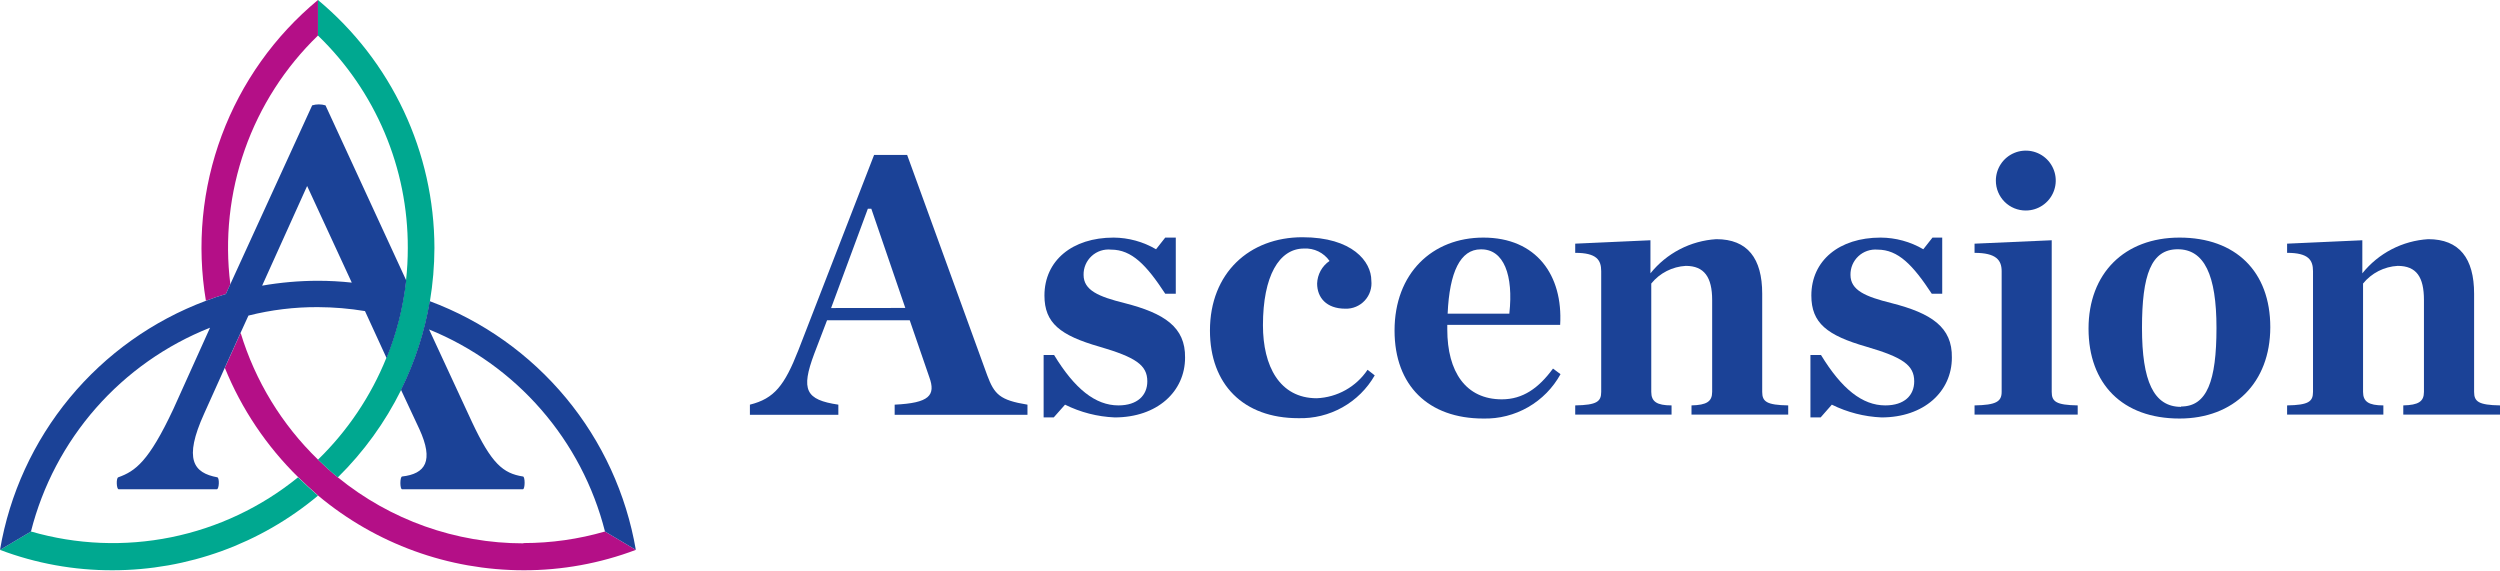
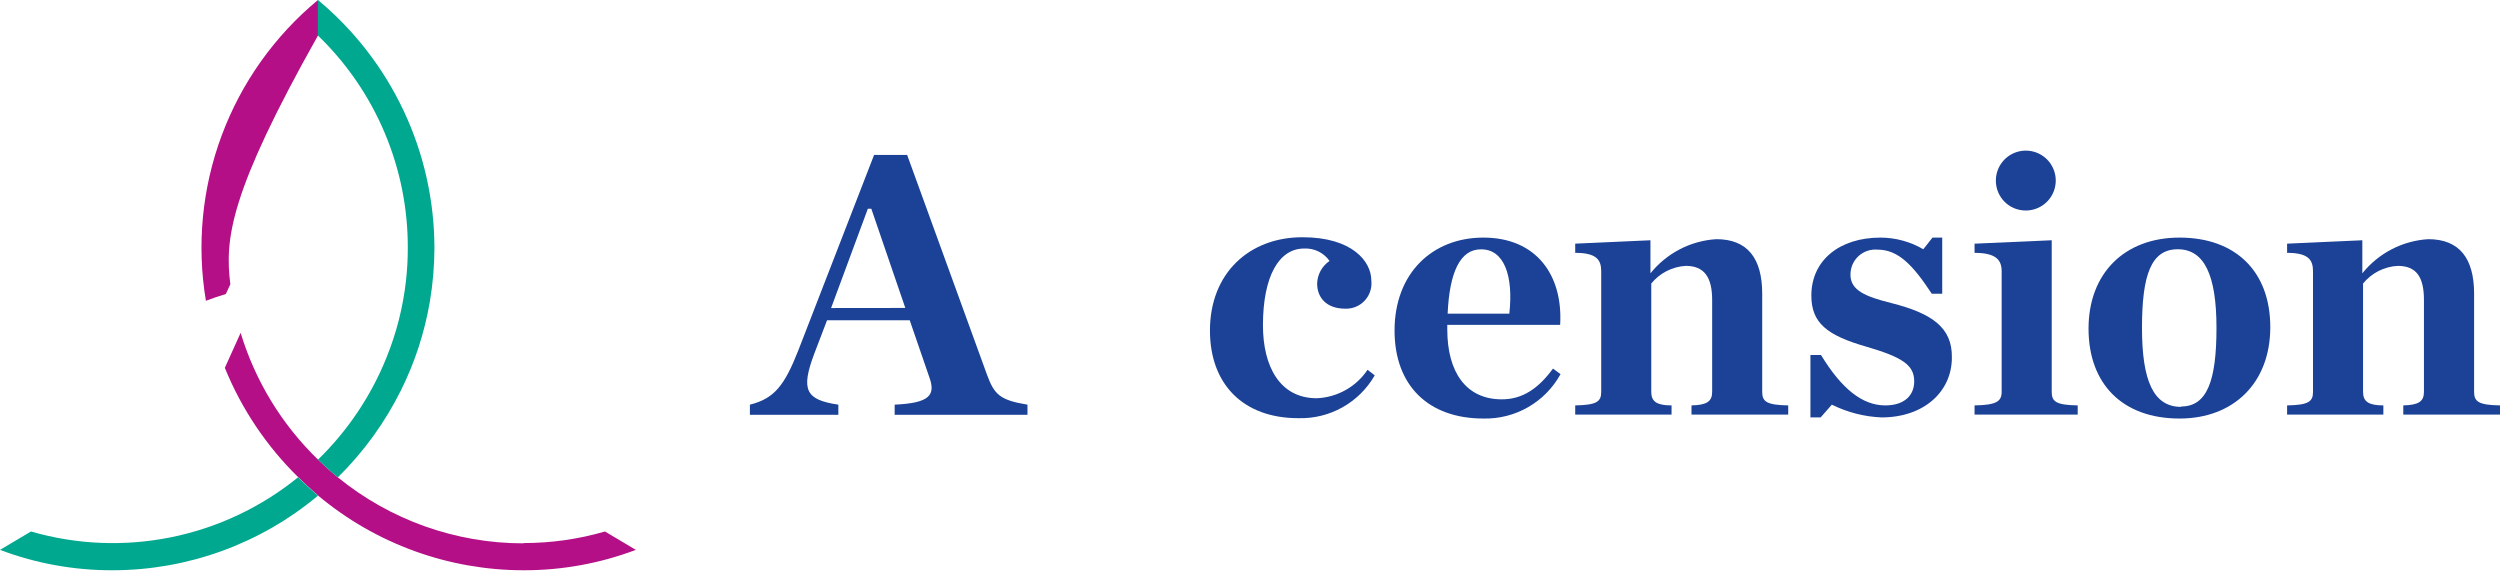
<svg xmlns="http://www.w3.org/2000/svg" width="162" height="37" viewBox="0 0 162 37" fill="none">
-   <path d="M14.635 19.051C14.194 19.182 13.766 19.331 13.343 19.491C12.739 15.891 13.092 12.195 14.367 8.774C15.641 5.354 17.792 2.328 20.604 0V2.303C18.472 4.365 16.848 6.894 15.863 9.691C14.877 12.489 14.557 15.477 14.926 18.42L14.635 19.051ZM33.918 35.209C29.535 35.209 25.287 33.698 21.89 30.93C21.443 30.567 21.015 30.18 20.604 29.781C18.264 27.513 16.539 24.687 15.593 21.568L14.569 23.836C15.653 26.502 17.274 28.917 19.331 30.93C19.747 31.335 20.176 31.727 20.622 32.12C24.356 35.242 29.068 36.953 33.935 36.953C36.418 36.957 38.88 36.509 41.202 35.632L39.203 34.441C37.487 34.939 35.71 35.191 33.924 35.191" fill="#B40F87" />
+   <path d="M14.635 19.051C14.194 19.182 13.766 19.331 13.343 19.491C12.739 15.891 13.092 12.195 14.367 8.774C15.641 5.354 17.792 2.328 20.604 0V2.303C14.877 12.489 14.557 15.477 14.926 18.42L14.635 19.051ZM33.918 35.209C29.535 35.209 25.287 33.698 21.89 30.93C21.443 30.567 21.015 30.18 20.604 29.781C18.264 27.513 16.539 24.687 15.593 21.568L14.569 23.836C15.653 26.502 17.274 28.917 19.331 30.93C19.747 31.335 20.176 31.727 20.622 32.12C24.356 35.242 29.068 36.953 33.935 36.953C36.418 36.957 38.88 36.509 41.202 35.632L39.203 34.441C37.487 34.939 35.71 35.191 33.924 35.191" fill="#B40F87" />
  <path d="M19.313 30.93C19.729 31.335 20.158 31.727 20.604 32.12C16.869 35.241 12.158 36.952 7.291 36.953C4.8 36.96 2.33 36.512 0 35.632L2.006 34.441C4.96 35.297 8.077 35.424 11.091 34.813C14.105 34.201 16.926 32.869 19.313 30.93ZM28.151 16.051C28.144 12.986 27.465 9.961 26.161 7.187C24.857 4.414 22.96 1.96 20.604 0V2.303C22.453 4.087 23.922 6.227 24.922 8.594C25.923 10.961 26.434 13.505 26.425 16.075C26.426 16.769 26.388 17.462 26.312 18.152C26.123 19.881 25.694 21.576 25.038 23.187C24.035 25.672 22.525 27.92 20.604 29.787C21.015 30.186 21.443 30.573 21.89 30.936C23.565 29.287 24.953 27.37 25.996 25.264C26.895 23.451 27.522 21.516 27.859 19.521C28.05 18.382 28.147 17.23 28.151 16.075" fill="#00A890" />
-   <path d="M41.202 35.632L39.203 34.442C38.462 31.519 37.044 28.811 35.064 26.537C33.085 24.262 30.598 22.485 27.805 21.349L30.585 27.348C31.852 30.044 32.596 30.674 33.888 30.877C34.031 30.877 34.031 31.68 33.888 31.704H26.056C25.907 31.704 25.907 30.901 26.056 30.877C27.573 30.704 28.121 29.871 27.175 27.806L25.984 25.259C26.883 23.446 27.51 21.511 27.847 19.515C31.289 20.797 34.334 22.961 36.678 25.789C39.022 28.617 40.582 32.012 41.202 35.632ZM26.323 18.17C26.135 19.9 25.706 21.594 25.05 23.205L23.651 20.158C22.644 19.991 21.625 19.906 20.604 19.902C19.085 19.894 17.572 20.078 16.099 20.45L15.593 21.557L14.569 23.824L13.23 26.8C11.879 29.776 12.54 30.645 14.087 30.93C14.23 30.99 14.2 31.68 14.057 31.704H7.689C7.547 31.704 7.517 30.99 7.66 30.93C8.778 30.532 9.641 29.901 11.23 26.514L13.611 21.235C10.77 22.361 8.236 24.145 6.218 26.441C4.201 28.737 2.757 31.479 2.006 34.442L0 35.632C0.618 32.01 2.175 28.613 4.516 25.78C6.858 22.948 9.902 20.779 13.343 19.492C13.766 19.331 14.194 19.182 14.635 19.051L14.926 18.414L20.229 6.827C20.511 6.743 20.811 6.743 21.092 6.827L26.323 18.17ZM22.806 18.337L19.902 12.052L16.986 18.51C18.181 18.302 19.391 18.196 20.604 18.194C21.336 18.195 22.067 18.234 22.794 18.313" fill="#1B4297" />
  <path d="M63.973 24.324L58.783 10.04H56.641L51.737 22.687C50.838 24.978 50.177 25.829 48.594 26.222V26.877H54.325V26.222C52.201 25.907 51.885 25.27 52.76 22.931L53.593 20.753H58.95L60.218 24.437C60.652 25.627 60.218 26.115 57.974 26.222V26.877H66.58V26.222C64.794 25.931 64.437 25.562 63.973 24.324ZM53.855 19.961L56.236 13.528H56.462L58.664 19.955L53.855 19.961Z" fill="#1B4297" />
-   <path d="M72.87 19.64C71.192 19.223 70.216 18.813 70.216 17.813C70.211 17.584 70.255 17.356 70.346 17.145C70.436 16.935 70.57 16.746 70.739 16.591C70.907 16.436 71.108 16.319 71.325 16.247C71.543 16.176 71.773 16.152 72.001 16.176C73.34 16.176 74.293 17.176 75.507 19.033H76.191V15.396H75.507L74.912 16.152C74.077 15.664 73.129 15.403 72.162 15.396C69.484 15.396 67.68 16.884 67.68 19.152C67.68 20.937 68.704 21.735 71.251 22.467C73.59 23.151 74.346 23.657 74.346 24.711C74.346 25.615 73.709 26.27 72.472 26.27C70.984 26.27 69.639 25.199 68.305 23.003H67.627V27.049H68.282L69.014 26.222C70.017 26.72 71.114 27.002 72.233 27.049C74.989 27.049 76.792 25.371 76.792 23.175C76.822 21.199 75.453 20.3 72.87 19.64Z" fill="#1B4297" />
  <path d="M85.327 25.806C82.91 25.806 81.839 23.711 81.839 21.081C81.839 17.885 82.886 16.105 84.499 16.105C84.821 16.087 85.141 16.152 85.431 16.292C85.72 16.433 85.969 16.645 86.154 16.909C85.914 17.072 85.716 17.29 85.576 17.544C85.437 17.799 85.359 18.082 85.35 18.373C85.35 19.277 85.946 20.003 87.177 20.003C87.413 20.011 87.648 19.968 87.865 19.876C88.082 19.785 88.278 19.648 88.437 19.475C88.597 19.302 88.718 19.096 88.791 18.872C88.864 18.648 88.888 18.41 88.862 18.176C88.862 16.956 87.642 15.373 84.398 15.373C80.964 15.373 78.405 17.688 78.405 21.42C78.405 24.907 80.571 27.098 84.13 27.098C85.13 27.127 86.118 26.885 86.99 26.396C87.862 25.908 88.585 25.192 89.082 24.324L88.618 23.961C88.253 24.506 87.765 24.957 87.193 25.277C86.621 25.598 85.982 25.779 85.327 25.806Z" fill="#1B4297" />
  <path d="M96.123 15.396C92.808 15.396 90.367 17.712 90.367 21.419C90.367 24.99 92.564 27.121 96.123 27.121C97.139 27.145 98.143 26.89 99.024 26.383C99.906 25.876 100.631 25.137 101.122 24.246L100.634 23.883C99.705 25.151 98.682 25.877 97.319 25.877C94.98 25.877 93.784 24.092 93.784 21.348V21.05H101.098C101.288 17.837 99.562 15.396 96.123 15.396ZM97.807 20.324H93.807C93.926 17.616 94.635 16.158 95.95 16.158C97.462 16.128 98.075 17.86 97.807 20.3V20.324Z" fill="#1B4297" />
  <path d="M114.191 25.395V19.033C114.191 16.741 113.239 15.498 111.216 15.498C110.39 15.55 109.583 15.773 108.849 16.154C108.114 16.536 107.467 17.066 106.949 17.712V15.569L102.074 15.789V16.384C103.467 16.384 103.758 16.849 103.758 17.575V25.395C103.758 26.026 103.467 26.246 102.074 26.27V26.865H108.317V26.27C107.365 26.27 107.002 26.026 107.002 25.395V18.372C107.274 18.036 107.614 17.76 108 17.564C108.385 17.367 108.808 17.253 109.24 17.229C110.43 17.229 110.948 17.956 110.948 19.443V25.395C110.948 26.026 110.585 26.246 109.609 26.27V26.865H115.876V26.27C114.477 26.246 114.191 26.026 114.191 25.395Z" fill="#1B4297" />
  <path d="M122.565 19.64C120.887 19.223 119.911 18.813 119.911 17.813C119.907 17.586 119.95 17.362 120.038 17.153C120.127 16.945 120.258 16.757 120.424 16.603C120.589 16.448 120.785 16.331 121 16.257C121.214 16.184 121.441 16.156 121.666 16.176C123.006 16.176 123.958 17.176 125.178 19.033H125.856V15.396H125.225L124.63 16.152C123.79 15.661 122.836 15.4 121.863 15.396C119.179 15.396 117.375 16.884 117.375 19.152C117.375 20.937 118.399 21.735 120.946 22.467C123.285 23.151 124.041 23.657 124.041 24.711C124.041 25.615 123.41 26.27 122.166 26.27C120.679 26.27 119.339 25.199 118 23.003H117.316V27.049H117.977L118.703 26.222C119.707 26.719 120.803 27.001 121.922 27.049C124.678 27.049 126.481 25.371 126.481 23.175C126.517 21.199 125.154 20.3 122.565 19.64Z" fill="#1B4297" />
  <path d="M132.951 25.395V15.569L127.951 15.79V16.385C129.344 16.385 129.707 16.849 129.707 17.575V25.395C129.707 26.026 129.344 26.246 127.951 26.27V26.865H134.635V26.27C133.236 26.246 132.951 26.026 132.951 25.395Z" fill="#1B4297" />
  <path d="M141.235 15.396C137.664 15.396 135.337 17.712 135.337 21.294C135.337 24.877 137.533 27.121 141.235 27.121C144.746 27.121 147.115 24.806 147.115 21.199C147.115 17.593 144.871 15.396 141.235 15.396ZM141.336 26.365C139.551 26.365 138.801 24.687 138.801 21.247C138.801 17.807 139.396 16.152 141.116 16.152C142.836 16.152 143.628 17.813 143.628 21.247C143.628 24.681 143.015 26.341 141.336 26.341V26.365Z" fill="#1B4297" />
  <path d="M160.322 25.395V19.033C160.322 16.741 159.369 15.498 157.346 15.498C156.52 15.55 155.714 15.773 154.979 16.154C154.244 16.536 153.597 17.066 153.079 17.712V15.569L148.204 15.789V16.384C149.591 16.384 149.883 16.849 149.883 17.575V25.395C149.883 26.026 149.591 26.246 148.204 26.27V26.865H154.442V26.27C153.489 26.27 153.126 26.026 153.126 25.395V18.372C153.4 18.036 153.741 17.76 154.127 17.563C154.514 17.366 154.937 17.253 155.37 17.229C156.59 17.229 157.072 17.956 157.072 19.443V25.395C157.072 26.026 156.709 26.246 155.733 26.27V26.865H162V26.27C160.613 26.246 160.322 26.026 160.322 25.395Z" fill="#1B4297" />
  <path d="M131.272 13.641C131.656 13.641 132.032 13.527 132.351 13.313C132.67 13.1 132.919 12.796 133.065 12.441C133.212 12.087 133.25 11.696 133.175 11.32C133.099 10.943 132.914 10.598 132.642 10.326C132.37 10.055 132.024 9.871 131.647 9.797C131.27 9.723 130.88 9.762 130.526 9.91C130.171 10.057 129.869 10.307 129.656 10.627C129.444 10.947 129.331 11.322 129.332 11.706C129.331 11.961 129.381 12.213 129.478 12.449C129.576 12.684 129.719 12.898 129.899 13.078C130.079 13.258 130.294 13.4 130.529 13.497C130.765 13.593 131.018 13.642 131.272 13.641Z" fill="#1B4297" />
</svg>